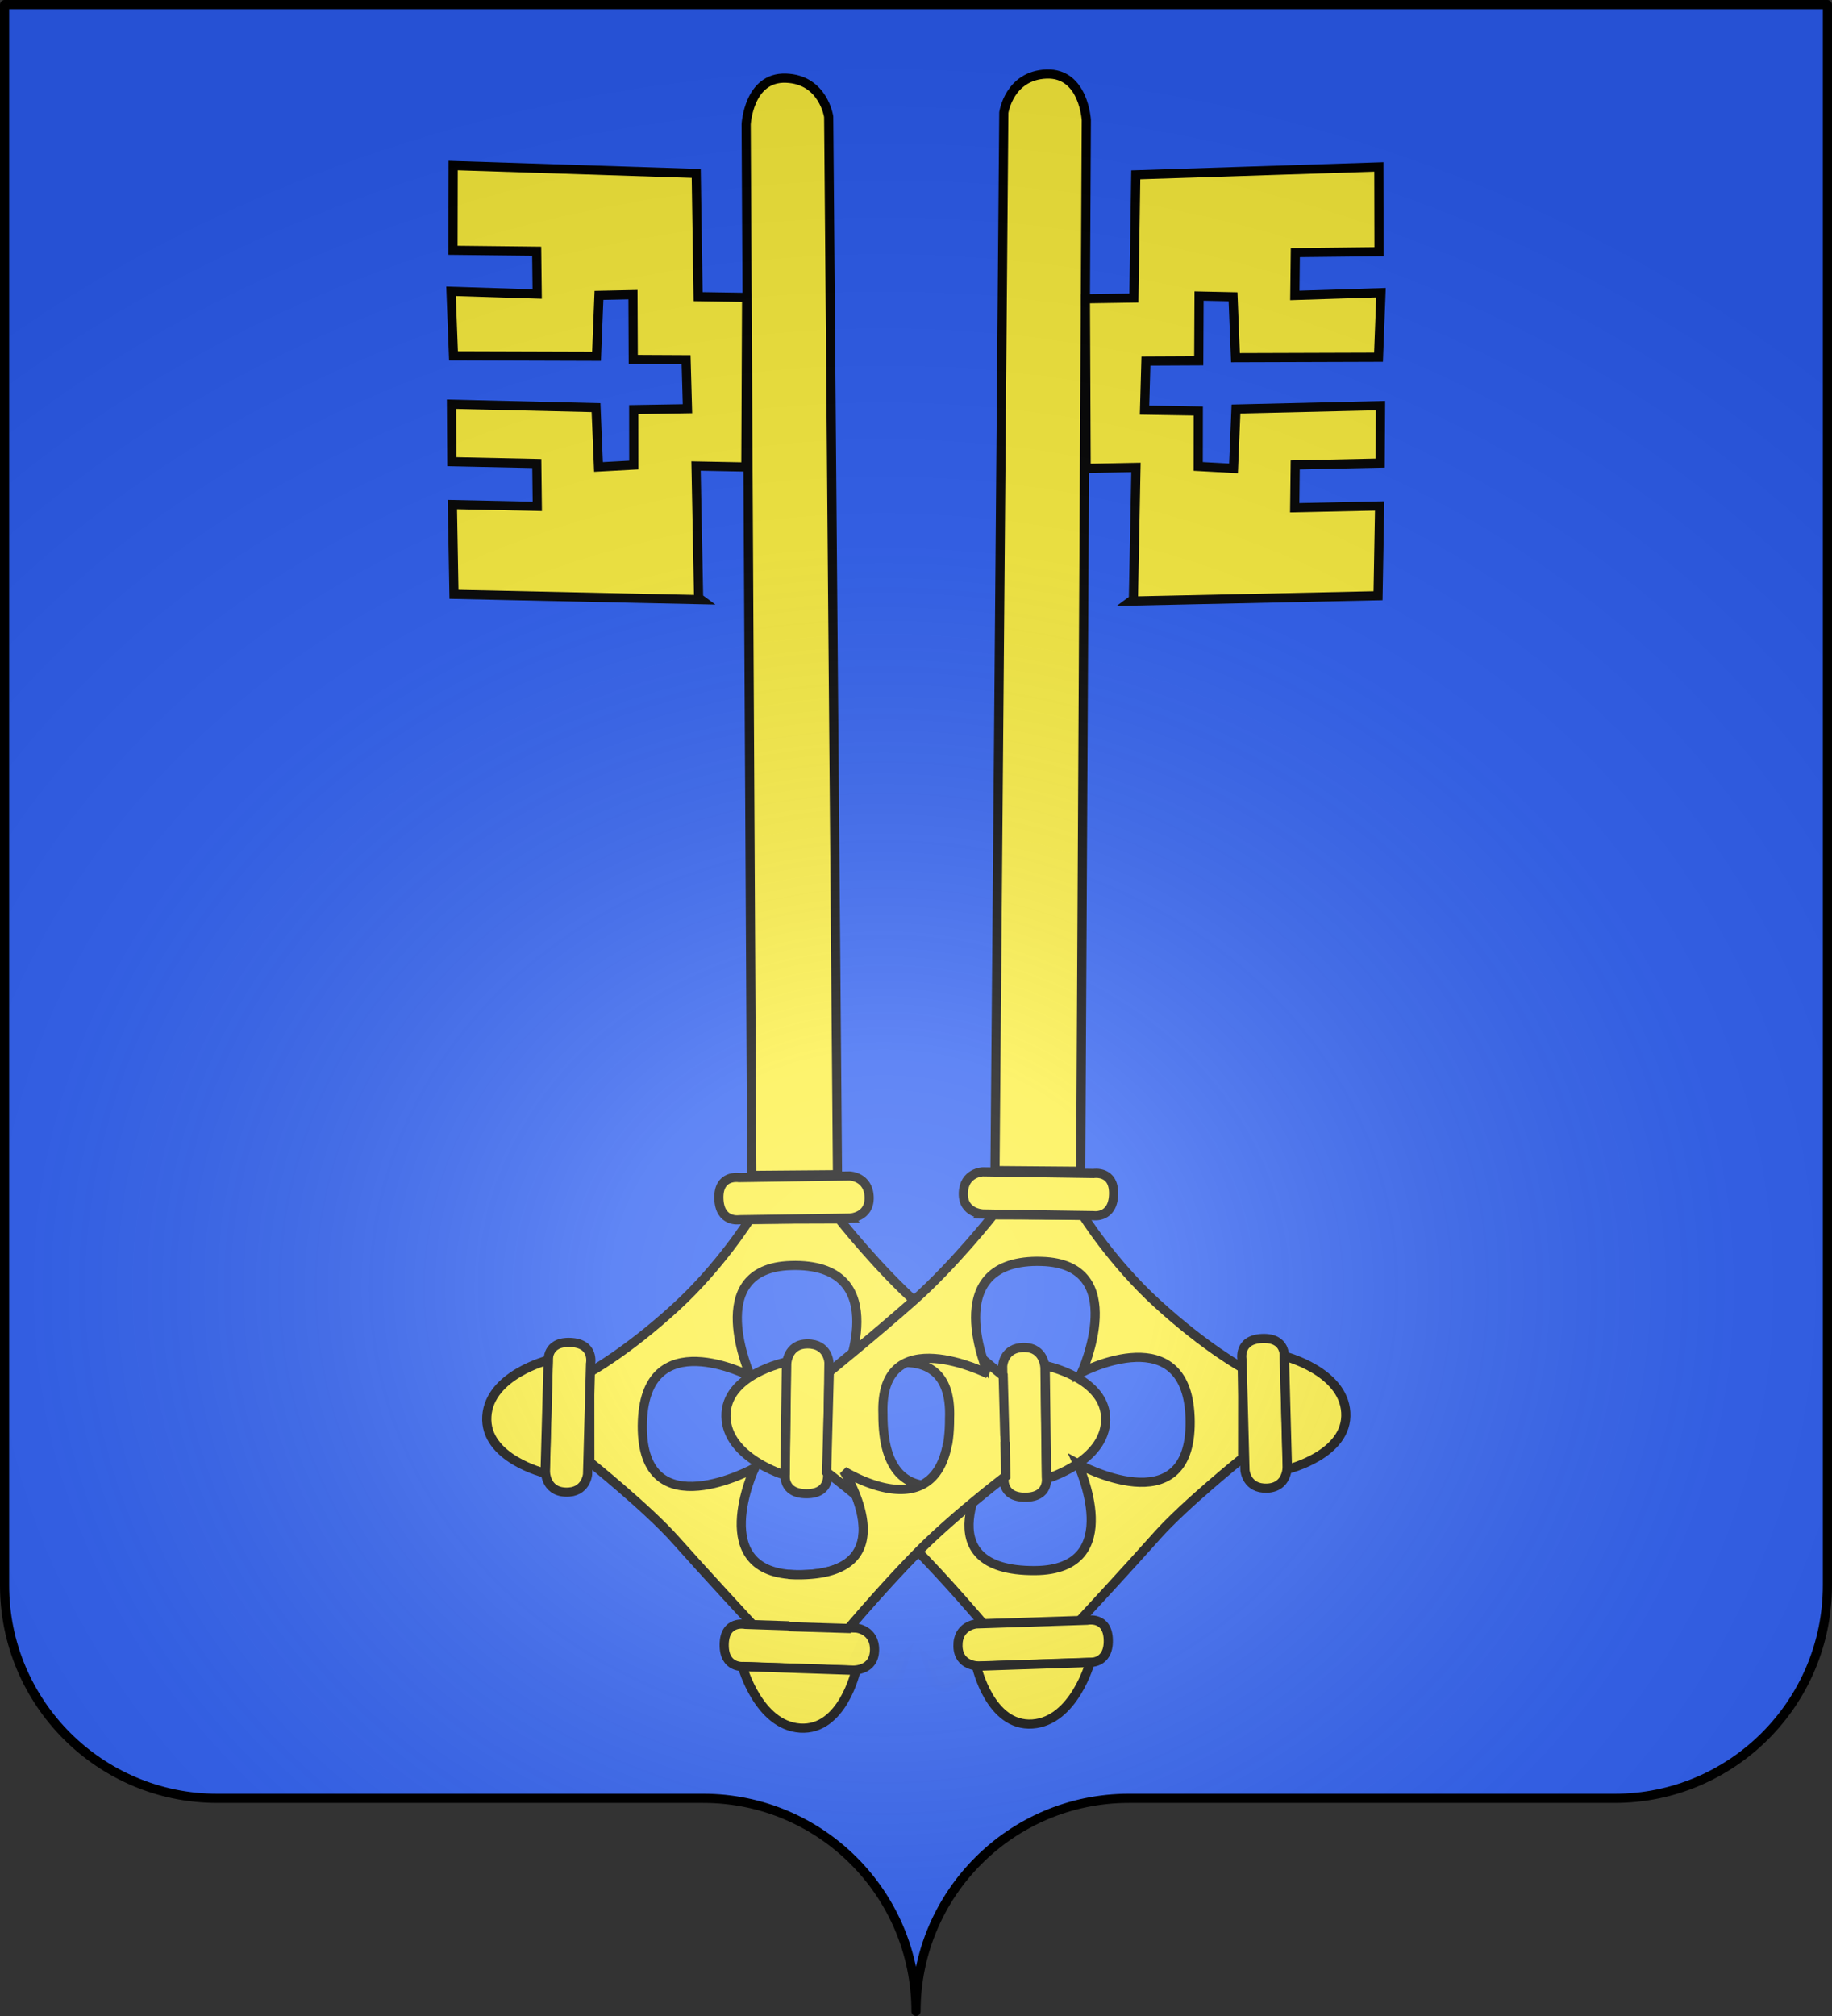
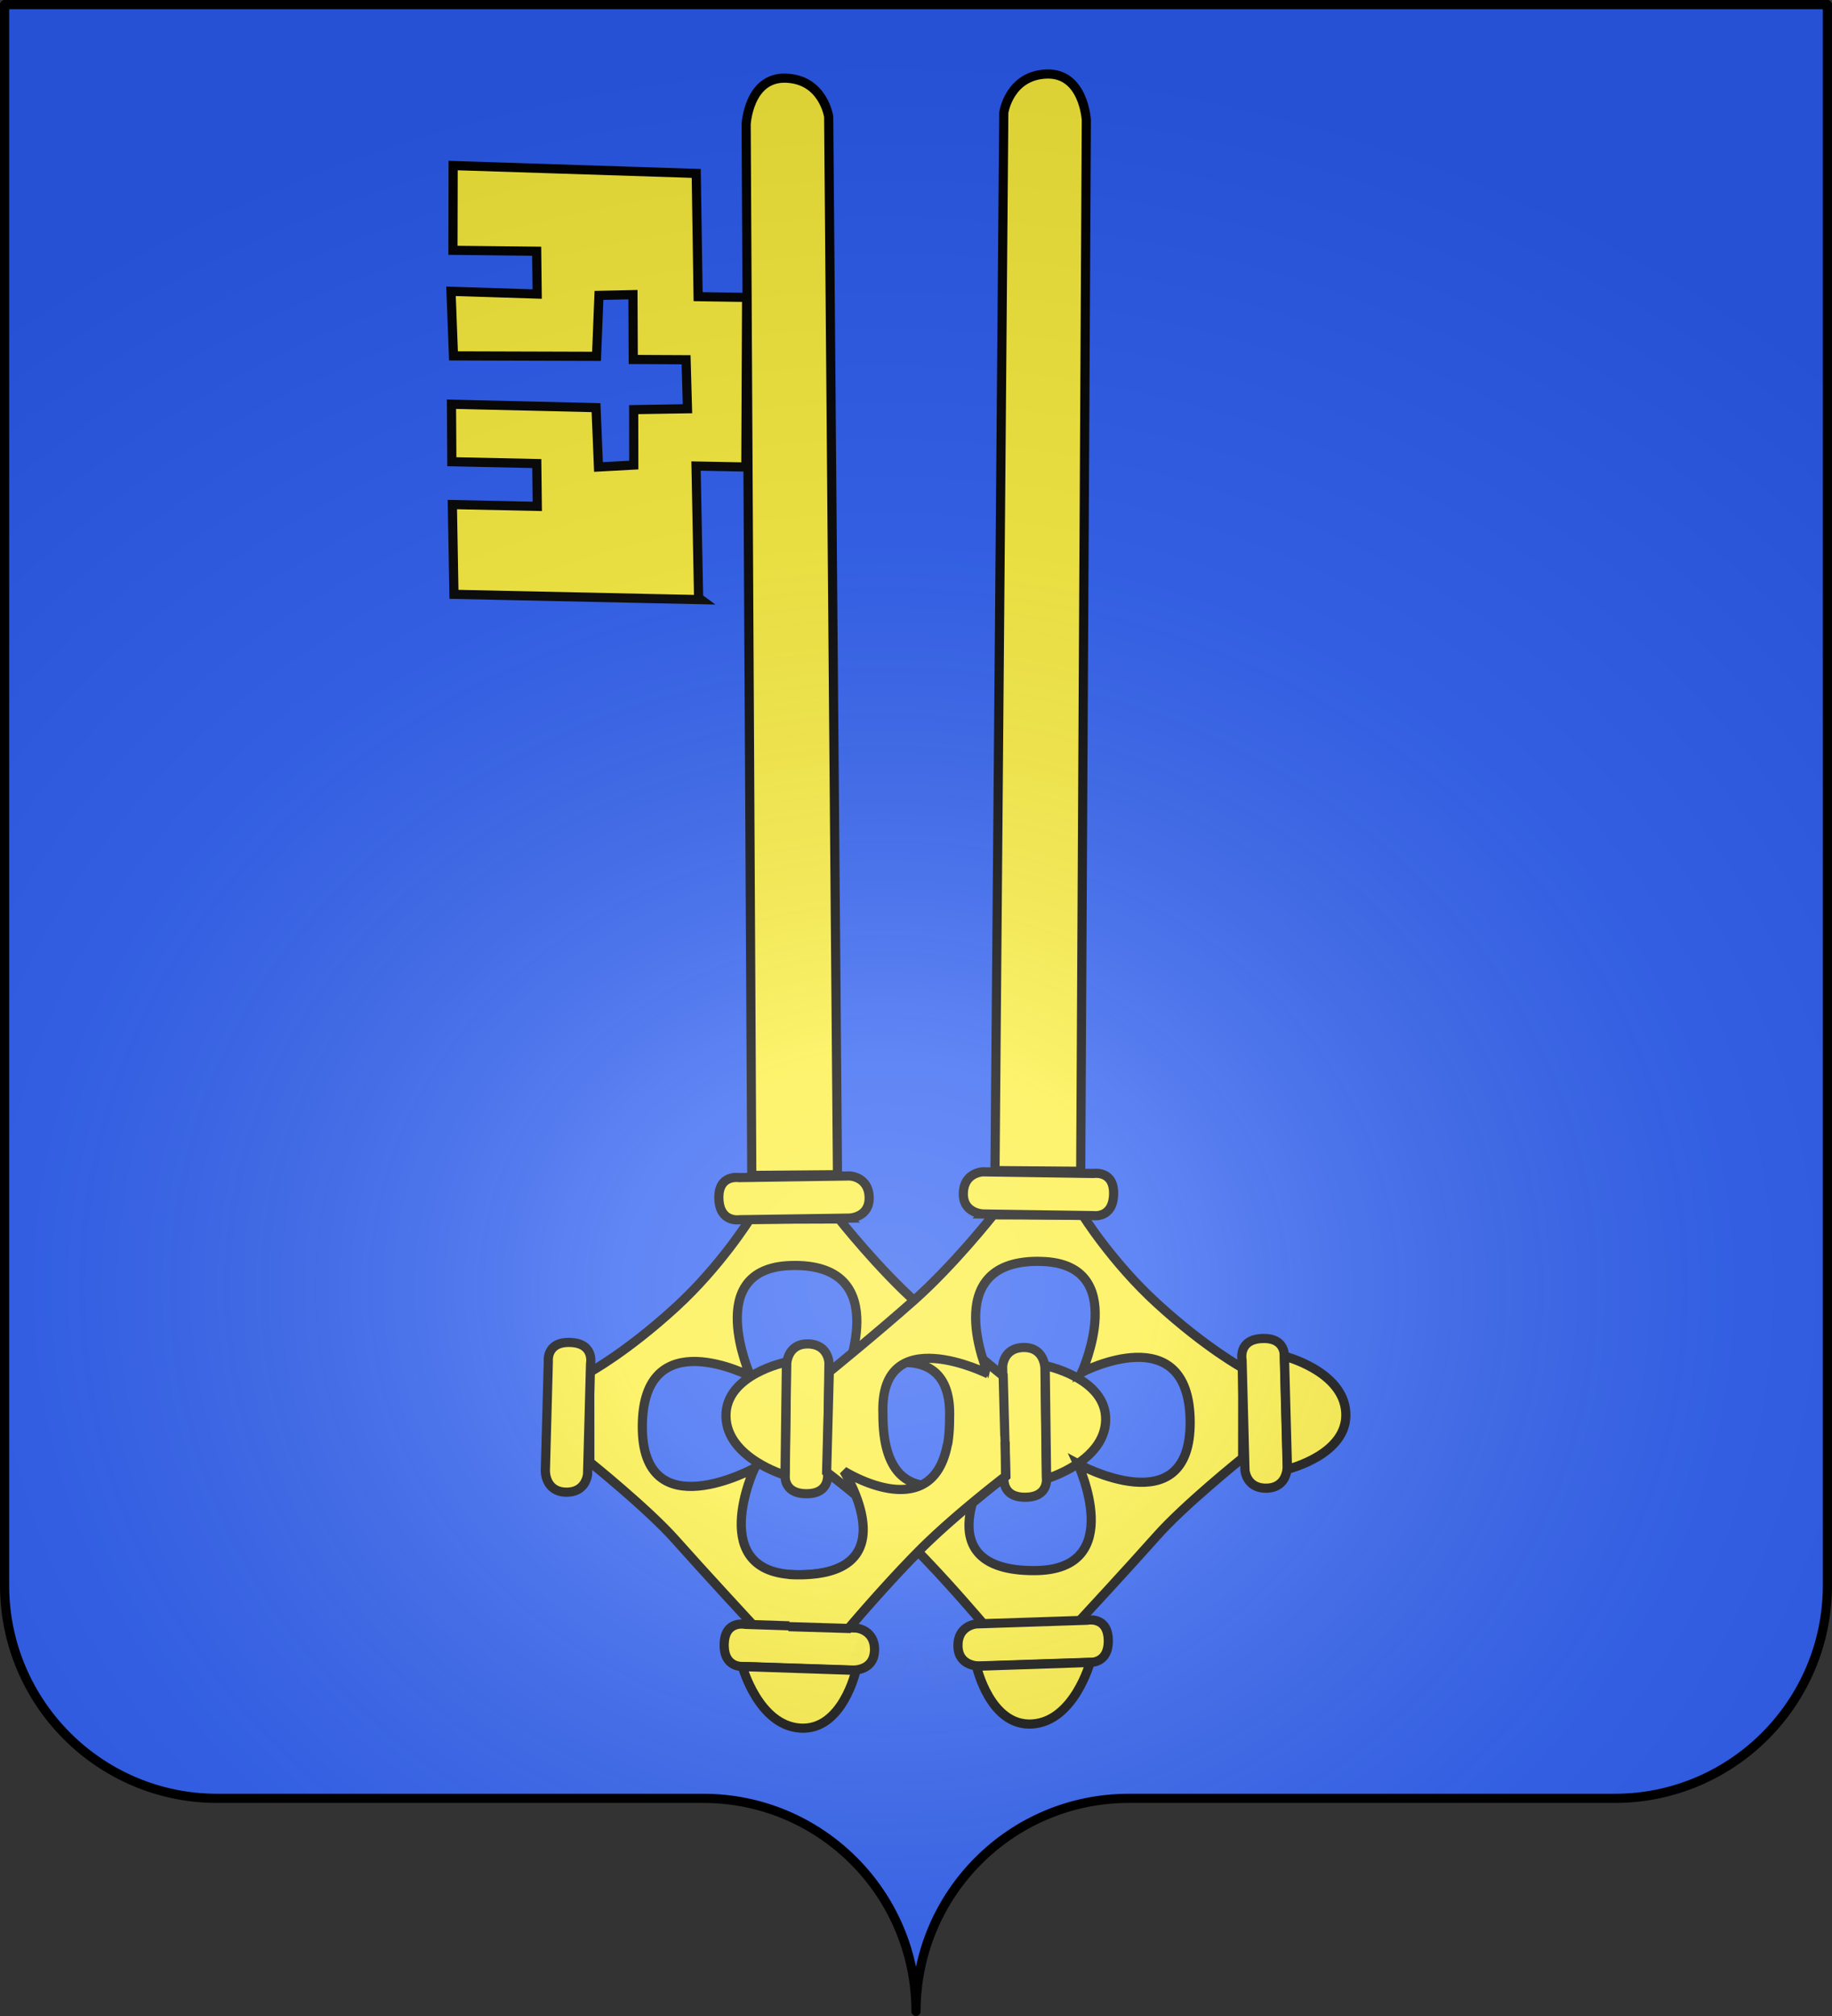
<svg xmlns="http://www.w3.org/2000/svg" xmlns:xlink="http://www.w3.org/1999/xlink" width="600" height="660" version="1.0">
  <rect width="100%" height="100%" fill="#333333" stroke="none" />
  <desc>Flag of Canton of Valais (Wallis)</desc>
  <defs>
    <radialGradient xlink:href="#b" id="c" cx="285.186" cy="200.448" r="300" fx="285.186" fy="200.448" gradientTransform="matrix(1.551 0 0 1.35 -77.894 353.461)" gradientUnits="userSpaceOnUse" />
    <linearGradient id="b">
      <stop offset="0" style="stop-color:white;stop-opacity:.314" />
      <stop offset=".19" style="stop-color:white;stop-opacity:.251" />
      <stop offset=".6" style="stop-color:#6b6b6b;stop-opacity:.125" />
      <stop offset="1" style="stop-color:black;stop-opacity:.125" />
    </linearGradient>
  </defs>
  <g style="display:inline">
    <g style="fill:#2b5df2">
      <g style="fill:#2b5df2;stroke:none;display:inline">
        <path d="M375 860.862c0-38.504 31.203-69.753 69.65-69.753h159.2c38.447 0 69.65-31.25 69.65-69.754V203.862h-597v517.493c0 38.504 31.203 69.754 69.65 69.754h159.2c38.447 0 69.65 31.25 69.65 69.753" style="fill:#2b5df2;fill-opacity:1;fill-rule:nonzero;stroke:none;stroke-width:3;stroke-linecap:round;stroke-linejoin:round;stroke-miterlimit:4;stroke-dasharray:none;stroke-dashoffset:0;stroke-opacity:1;display:inline" transform="translate(-75 -202.362)" />
      </g>
    </g>
  </g>
  <g style="opacity:1">
    <path d="M311.45 559.387c-.6.793-1.328 1.51-2.01 2.24-.884 1.144-1.956 2.108-3.004 3.094-1.074.756-2.23 1.385-3.359 2.053-.911.885-1.524.267-2.46.24-.873-.488-1.642-1.134-2.441-1.731l2.296 7.45c.863.608 1.673 1.316 2.674 1.692 1.155.002 2.06.357 3.073-.55 1.164-.704 2.35-1.37 3.47-2.14 1.08-1 2.193-1.966 3.084-3.15.708-.698 1.377-1.437 2.197-2.007z" style="opacity:.01;fill:#fcef3c;fill-opacity:1;stroke:#000;stroke-width:3;stroke-miterlimit:4;stroke-dasharray:none;stroke-opacity:1;display:inline" transform="translate(5.452 -22.085)" />
    <g style="fill:#fcef3c;fill-opacity:1;stroke:#000;stroke-width:4.018;stroke-miterlimit:4;stroke-dasharray:none;stroke-opacity:1">
      <path d="m133.94 681.405-29.36 38.128s-6.248 6.091 2.225 12.616 12.69-1.649 12.69-1.649l29.612-38.454s4.693-6.77-2.477-12.29-12.69 1.649-12.69 1.649z" style="fill:#fcef3c;fill-opacity:1;fill-rule:evenodd;stroke:#000;stroke-width:4.018;stroke-linecap:butt;stroke-linejoin:miter;stroke-miterlimit:4;stroke-dasharray:none;stroke-opacity:1" transform="matrix(-.599 -.455 -.449 .59 728.42 106.802)" />
      <path d="M104.221 719.872s-15.63-21.544-5.05-36.366c10.815-15.152 35.355-3.03 35.355-3.03z" style="fill:#fcef3c;fill-opacity:1;fill-rule:evenodd;stroke:#000;stroke-width:4.018;stroke-linecap:butt;stroke-linejoin:miter;stroke-miterlimit:4;stroke-dasharray:none;stroke-opacity:1" transform="matrix(-.599 -.455 -.449 .59 728.42 106.802)" />
    </g>
    <path d="m269.353 421.153-29.25.094s-9.588 15.398-24.25 28.813c-16.05 14.684-28.156 21.25-28.156 21.25l.03 29.437s18.957 15.21 28.095 25.5 25.53 28 25.53 28l31.157.938s12.144-14.4 23.531-25.813c11.388-11.412 27.938-24.031 27.938-24.031l-.875-32.781s-15.317-12.417-27.75-23.438c-13.107-11.618-26-27.969-26-27.969zm-14.25 15.22c32.288.207 15.937 36.874 15.937 36.874s35.696-17.873 34.5 13.125c.175 39.445-34.562 17.25-34.562 17.25s21.804 34.25-15.25 34c-30.343-.205-14.031-34.937-14.031-34.937s-37.031 20.386-36.782-13.844c.252-34.527 35.47-16.156 35.47-16.156s-15.967-35.449 13.155-36.282c.538-.015 1.05-.034 1.563-.03z" style="fill:#fcef3c;fill-opacity:1;fill-rule:evenodd;stroke:#000;stroke-width:3;stroke-linecap:butt;stroke-linejoin:miter;stroke-miterlimit:4;stroke-dasharray:none;stroke-opacity:1" transform="translate(5.452 -22.085)" />
    <g style="fill:#fcef3c;fill-opacity:1;stroke:#000;stroke-width:4.018;stroke-miterlimit:4;stroke-dasharray:none;stroke-opacity:1;display:inline">
      <g style="fill:#fcef3c;fill-opacity:1;stroke:#000;stroke-width:4.018;stroke-miterlimit:4;stroke-dasharray:none;stroke-opacity:1">
        <path d="m133.94 681.405-29.36 38.128s-6.248 6.091 2.225 12.616 12.69-1.649 12.69-1.649l29.612-38.454s4.693-6.77-2.477-12.29-12.69 1.649-12.69 1.649z" style="fill:#fcef3c;fill-opacity:1;fill-rule:evenodd;stroke:#000;stroke-width:4.018;stroke-linecap:butt;stroke-linejoin:miter;stroke-miterlimit:4;stroke-dasharray:none;stroke-opacity:1" transform="matrix(.468 -.575 -.584 -.474 614.771 946.753)" />
        <path d="M104.221 719.872s-15.63-21.544-5.05-36.366c10.815-15.152 35.355-3.03 35.355-3.03z" style="fill:#fcef3c;fill-opacity:1;fill-rule:evenodd;stroke:#000;stroke-width:4.018;stroke-linecap:butt;stroke-linejoin:miter;stroke-miterlimit:4;stroke-dasharray:none;stroke-opacity:1" transform="matrix(.468 -.575 -.584 -.474 614.771 946.753)" />
      </g>
    </g>
    <g style="fill:#fcef3c;fill-opacity:1;stroke:#000;stroke-width:4.018;stroke-miterlimit:4;stroke-dasharray:none;stroke-opacity:1;display:inline">
      <path d="m133.94 681.405-29.36 38.128s-6.248 6.091 2.225 12.616 12.69-1.649 12.69-1.649l29.612-38.454s4.693-6.77-2.477-12.29-12.69 1.649-12.69 1.649z" style="fill:#fcef3c;fill-opacity:1;fill-rule:evenodd;stroke:#000;stroke-width:4.018;stroke-linecap:butt;stroke-linejoin:miter;stroke-miterlimit:4;stroke-dasharray:none;stroke-opacity:1" transform="matrix(.58 .478 .472 -.572 -220.692 807.23)" />
-       <path d="M104.221 719.872s-15.63-21.544-5.05-36.366c10.815-15.152 35.355-3.03 35.355-3.03z" style="fill:#fcef3c;fill-opacity:1;fill-rule:evenodd;stroke:#000;stroke-width:4.018;stroke-linecap:butt;stroke-linejoin:miter;stroke-miterlimit:4;stroke-dasharray:none;stroke-opacity:1" transform="matrix(.58 .478 .472 -.572 -220.692 807.23)" />
    </g>
    <path d="m272.632 420.877-35.985.53s-6.432 1.015-6.659-6.954c-.226-7.97 6.576-6.843 6.576-6.843l36.292-.535s6.16.216 6.352 6.96c.19 6.742-6.576 6.842-6.576 6.842zM265.95 60.296s-1.746-12.174-13.98-12.619c-12.235-.444-13.048 15.098-13.048 15.098l1.844 344.12 28.068-.231z" style="fill:#fcef3c;fill-opacity:1;fill-rule:evenodd;stroke:#000;stroke-width:3;stroke-linecap:butt;stroke-linejoin:miter;stroke-miterlimit:4;stroke-dasharray:none;stroke-opacity:1;display:inline" transform="translate(5.452 -22.085)" />
    <path d="m238.823 174.972-16.315-.315.842 43.15.804.593-80.931-1.746-.526-29.39 27.82.6-.168-14.02-27.82-.6-.121-18.821 47.344 1.117.803 19.428 11.562-.632-.027-18.146 17.609-.292-.452-16.043-17.302-.085-.098-21.22-11.133.24-.8 19.952-46.847-.146-.808-21.14 28.222.897-.168-14.02-27.418-.304.066-27.745 79.607 2.581.622 40.337 15.884.247z" style="fill:#fcef3c;fill-opacity:1;fill-rule:evenodd;stroke:#000;stroke-width:3;stroke-linecap:butt;stroke-linejoin:miter;stroke-miterlimit:4;stroke-dasharray:none;stroke-opacity:1;display:inline" transform="translate(5.452 -22.085)" />
    <path d="M277.805 558.037c.6.793 1.328 1.51 2.01 2.24.884 1.144 1.956 2.108 3.004 3.094 1.074.756 2.23 1.385 3.358 2.053.912.885 1.525.267 2.46.24.874-.488 1.643-1.134 2.442-1.731l-2.297 7.45c-.862.608-1.672 1.316-2.673 1.692-1.155.002-2.06.357-3.074-.55-1.163-.704-2.349-1.37-3.47-2.14-1.08-1-2.192-1.966-3.084-3.15-.707-.698-1.376-1.437-2.196-2.007z" style="opacity:.01;fill:#fcef3c;fill-opacity:1;stroke:#000;stroke-width:3;stroke-miterlimit:4;stroke-dasharray:none;stroke-opacity:1;display:inline" transform="translate(5.452 -22.085)" />
    <path d="m252.184 468.804-.468 35.865s-1.007 6.438 6.992 6.434c8-.004 6.857-6.747 6.857-6.747l.472-36.172s-.228-6.13-6.997-6.127c-6.768.003-6.856 6.747-6.856 6.747z" style="fill:#fcef3c;fill-opacity:1;fill-rule:evenodd;stroke:#000;stroke-width:3;stroke-linecap:butt;stroke-linejoin:miter;stroke-miterlimit:4;stroke-dasharray:none;stroke-opacity:1" transform="translate(5.452 -22.085)" />
    <path d="M251.653 505.031s-19.022-5.604-19.34-19.167c-.323-13.865 19.804-17.875 19.804-17.875z" style="fill:#fcef3c;fill-opacity:1;fill-rule:evenodd;stroke:#000;stroke-width:3;stroke-linecap:butt;stroke-linejoin:miter;stroke-miterlimit:4;stroke-dasharray:none;stroke-opacity:1" transform="translate(5.452 -22.085)" />
    <path d="m319.902 419.804 29.25.093s9.588 15.398 24.25 28.813c16.05 14.685 28.156 21.25 28.156 21.25l-.031 29.437s-18.956 15.21-28.094 25.5c-9.137 10.29-25.531 28-25.531 28l-31.156.938s-12.144-14.4-23.531-25.813c-11.388-11.412-27.938-24.031-27.938-24.031l.875-32.781s15.317-12.417 27.75-23.438c13.107-11.617 26-27.968 26-27.968zm14.25 15.218c-32.288.208-15.938 36.875-15.937 36.875 0 0-35.696-17.873-34.5 13.125-.175 39.445 34.562 17.25 34.562 17.25s-21.804 34.25 15.25 34c30.343-.205 14.031-34.937 14.031-34.937s37.031 20.386 36.781-13.844c-.251-34.527-35.468-16.156-35.468-16.156s15.966-35.449-13.156-36.281c-.538-.016-1.05-.035-1.563-.032z" style="fill:#fcef3c;fill-opacity:1;fill-rule:evenodd;stroke:#000;stroke-width:3;stroke-linecap:butt;stroke-linejoin:miter;stroke-miterlimit:4;stroke-dasharray:none;stroke-opacity:1" transform="translate(5.452 -22.085)" />
    <g style="fill:#fcef3c;fill-opacity:1;stroke:#000;stroke-width:4.018;stroke-miterlimit:4;stroke-dasharray:none;stroke-opacity:1">
      <path d="m133.94 681.405-29.36 38.128s-6.248 6.091 2.225 12.616 12.69-1.649 12.69-1.649l29.612-38.454s4.693-6.77-2.477-12.29-12.69 1.649-12.69 1.649z" style="fill:#fcef3c;fill-opacity:1;fill-rule:evenodd;stroke:#000;stroke-width:4.018;stroke-linecap:butt;stroke-linejoin:miter;stroke-miterlimit:4;stroke-dasharray:none;stroke-opacity:1" transform="matrix(-.468 -.575 .584 -.474 -14.613 945.403)" />
      <path d="M104.221 719.872s-15.63-21.544-5.05-36.366c10.815-15.152 35.355-3.03 35.355-3.03z" style="fill:#fcef3c;fill-opacity:1;fill-rule:evenodd;stroke:#000;stroke-width:4.018;stroke-linecap:butt;stroke-linejoin:miter;stroke-miterlimit:4;stroke-dasharray:none;stroke-opacity:1" transform="matrix(-.468 -.575 .584 -.474 -14.613 945.403)" />
    </g>
    <path d="m416.116 502.274-.95-35.837s.753-6.469-7.244-6.151c-7.997.317-6.588 7.007-6.588 7.007l.957 36.143s.47 6.113 7.236 5.845c6.767-.269 6.589-7.007 6.589-7.007z" style="fill:#fcef3c;fill-opacity:1;fill-rule:evenodd;stroke:#000;stroke-width:3;stroke-linecap:butt;stroke-linejoin:miter;stroke-miterlimit:4;stroke-dasharray:none;stroke-opacity:1" transform="translate(5.452 -22.085)" />
    <path d="M415.215 466.073s19.24 4.85 20.092 18.384c.872 13.834-19.093 18.628-19.093 18.628z" style="fill:#fcef3c;fill-opacity:1;fill-rule:evenodd;stroke:#000;stroke-width:3;stroke-linecap:butt;stroke-linejoin:miter;stroke-miterlimit:4;stroke-dasharray:none;stroke-opacity:1" transform="translate(5.452 -22.085)" />
    <path d="m316.622 419.527 35.986.53s6.432 1.015 6.658-6.954c.227-7.97-6.575-6.843-6.575-6.843l-36.292-.535s-6.16.216-6.352 6.96c-.191 6.743 6.575 6.842 6.575 6.842zM323.305 58.946s1.746-12.174 13.98-12.619c12.234-.444 13.048 15.098 13.048 15.098l-1.844 344.12-28.068-.231z" style="fill:#fcef3c;fill-opacity:1;fill-rule:evenodd;stroke:#000;stroke-width:3;stroke-linecap:butt;stroke-linejoin:miter;stroke-miterlimit:4;stroke-dasharray:none;stroke-opacity:1;display:inline" transform="translate(5.452 -22.085)" />
    <path d="M304.965 495.565c-5.154 26.123-33.782 7.844-33.782 7.844s21.804 34.25-15.25 34a36 36 0 0 1-2.843-.125v17.094l19.625.594s12.143-14.4 23.53-25.813c11.389-11.412 27.938-24.031 27.938-24.031l-1.798-4.911-.206-7.938z" style="fill:#fcef3c;fill-opacity:1;fill-rule:evenodd;stroke:none;stroke-width:3;stroke-linecap:butt;stroke-linejoin:miter;stroke-miterlimit:4;stroke-dasharray:none;stroke-opacity:1" transform="translate(5.452 -22.085)" />
    <path d="m252.789 554.617 19.625.594s12.143-14.401 23.531-25.813 27.937-24.031 27.937-24.031l-.125-11.243m-18.934.884c-5.153 26.919-33.94 8.64-33.94 8.64s21.803 34.25-15.25 34a36 36 0 0 1-2.844-.125" style="fill:none;fill-opacity:1;fill-rule:evenodd;stroke:#000;stroke-width:3;stroke-linecap:butt;stroke-linejoin:miter;stroke-miterlimit:4;stroke-dasharray:none;stroke-opacity:1" transform="translate(5.452 -22.085)" />
-     <path d="m350.273 175.43 16.315-.315-.842 43.149-.803.593 80.93-1.746.526-29.39-27.82.6.168-14.02 27.82-.6.122-18.82-47.344 1.117-.804 19.427-11.561-.631.027-18.146-17.61-.292.453-16.044 17.301-.085.099-21.22 11.133.24.8 19.953 46.847-.147.807-21.14-28.222.898.168-14.021 27.419-.304-.066-27.745-79.608 2.581-.622 40.338-15.883.246z" style="fill:#fcef3c;fill-opacity:1;fill-rule:evenodd;stroke:#000;stroke-width:3;stroke-linecap:butt;stroke-linejoin:miter;stroke-miterlimit:4;stroke-dasharray:none;stroke-opacity:1;display:inline" transform="translate(5.452 -22.085)" />
  </g>
  <g style="display:inline">
    <path d="M76.5 203.862v517.491c0 38.505 31.203 69.755 69.65 69.755h159.2c38.447 0 69.65 31.25 69.65 69.754 0-38.504 31.203-69.754 69.65-69.754h159.2c38.447 0 69.65-31.25 69.65-69.755v-517.49z" style="fill:url(#c);fill-opacity:1;fill-rule:evenodd;stroke:none;stroke-width:3;stroke-linecap:butt;stroke-linejoin:miter;stroke-miterlimit:4;stroke-dasharray:none;stroke-opacity:1;display:inline" transform="translate(-75 -202.362)" />
  </g>
  <g style="display:inline">
    <path d="M375 860.862c0-38.504 31.203-69.753 69.65-69.753h159.2c38.447 0 69.65-31.25 69.65-69.754V203.862h-597v517.493c0 38.504 31.203 69.754 69.65 69.754h159.2c38.447 0 69.65 31.25 69.65 69.753" style="fill:none;fill-opacity:1;fill-rule:nonzero;stroke:#000;stroke-width:3;stroke-linecap:round;stroke-linejoin:round;stroke-miterlimit:4;stroke-dasharray:none;stroke-dashoffset:0;stroke-opacity:1;display:inline" transform="translate(-75 -202.362)" />
  </g>
</svg>